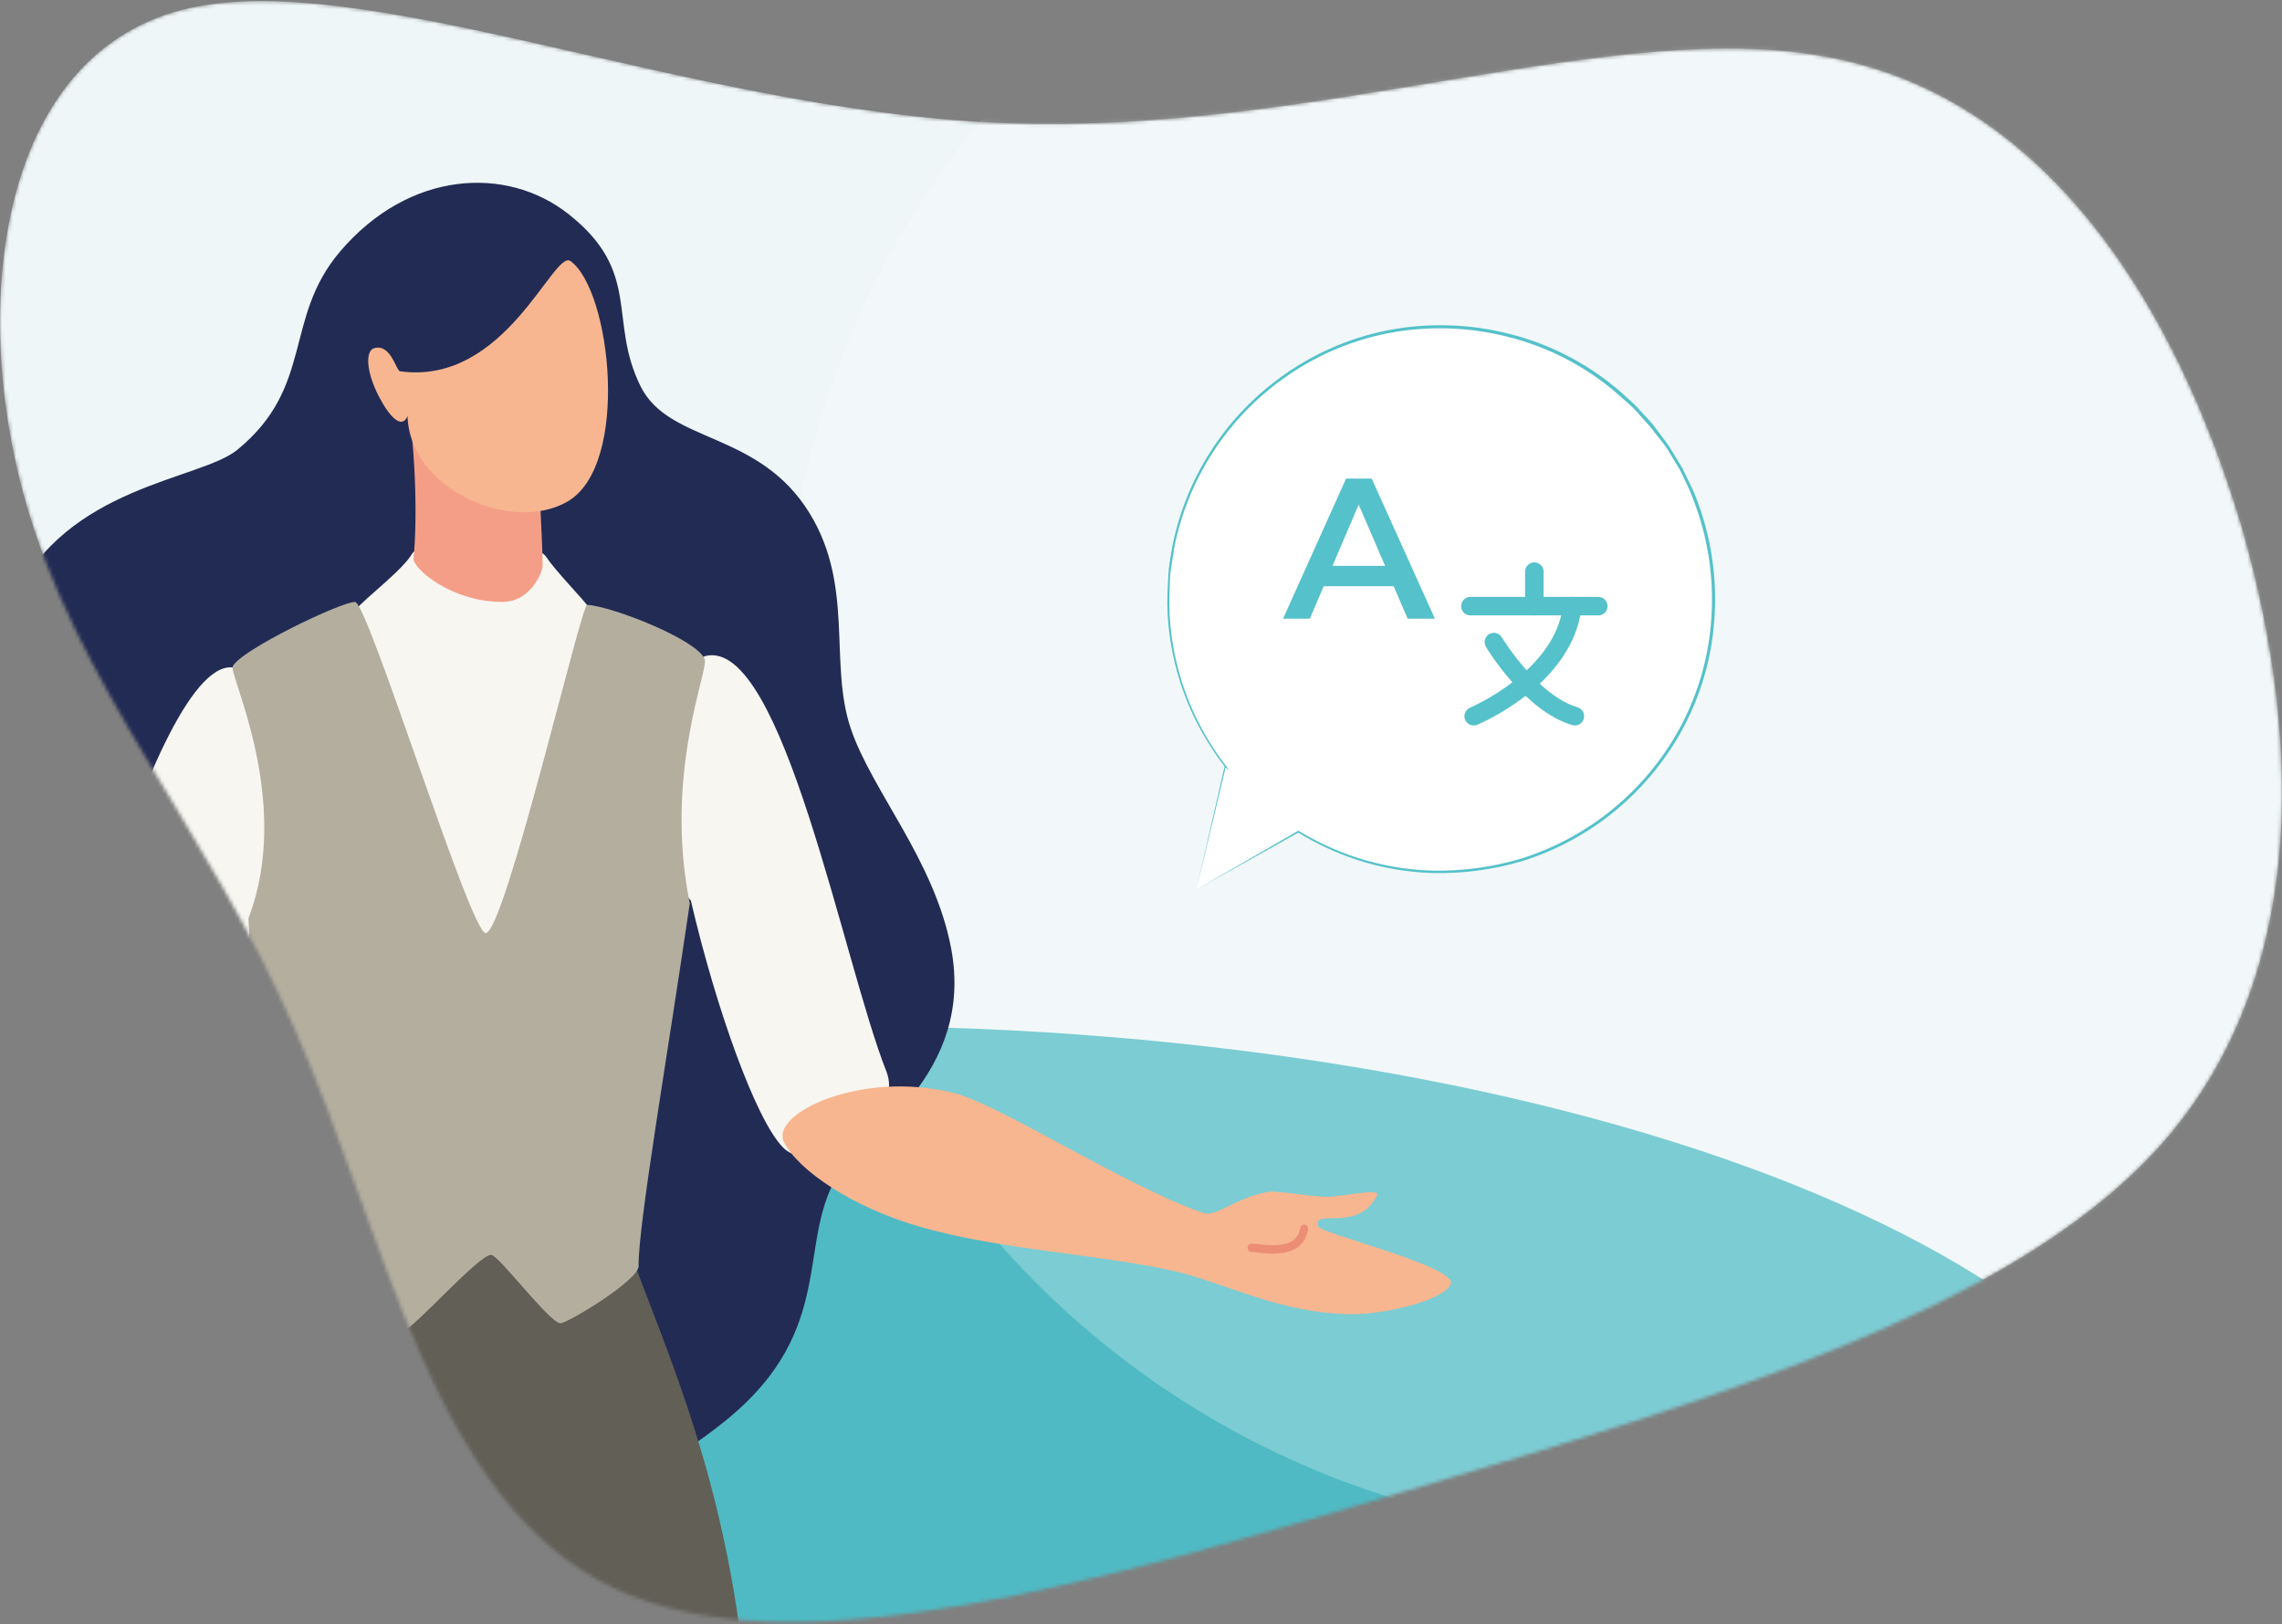
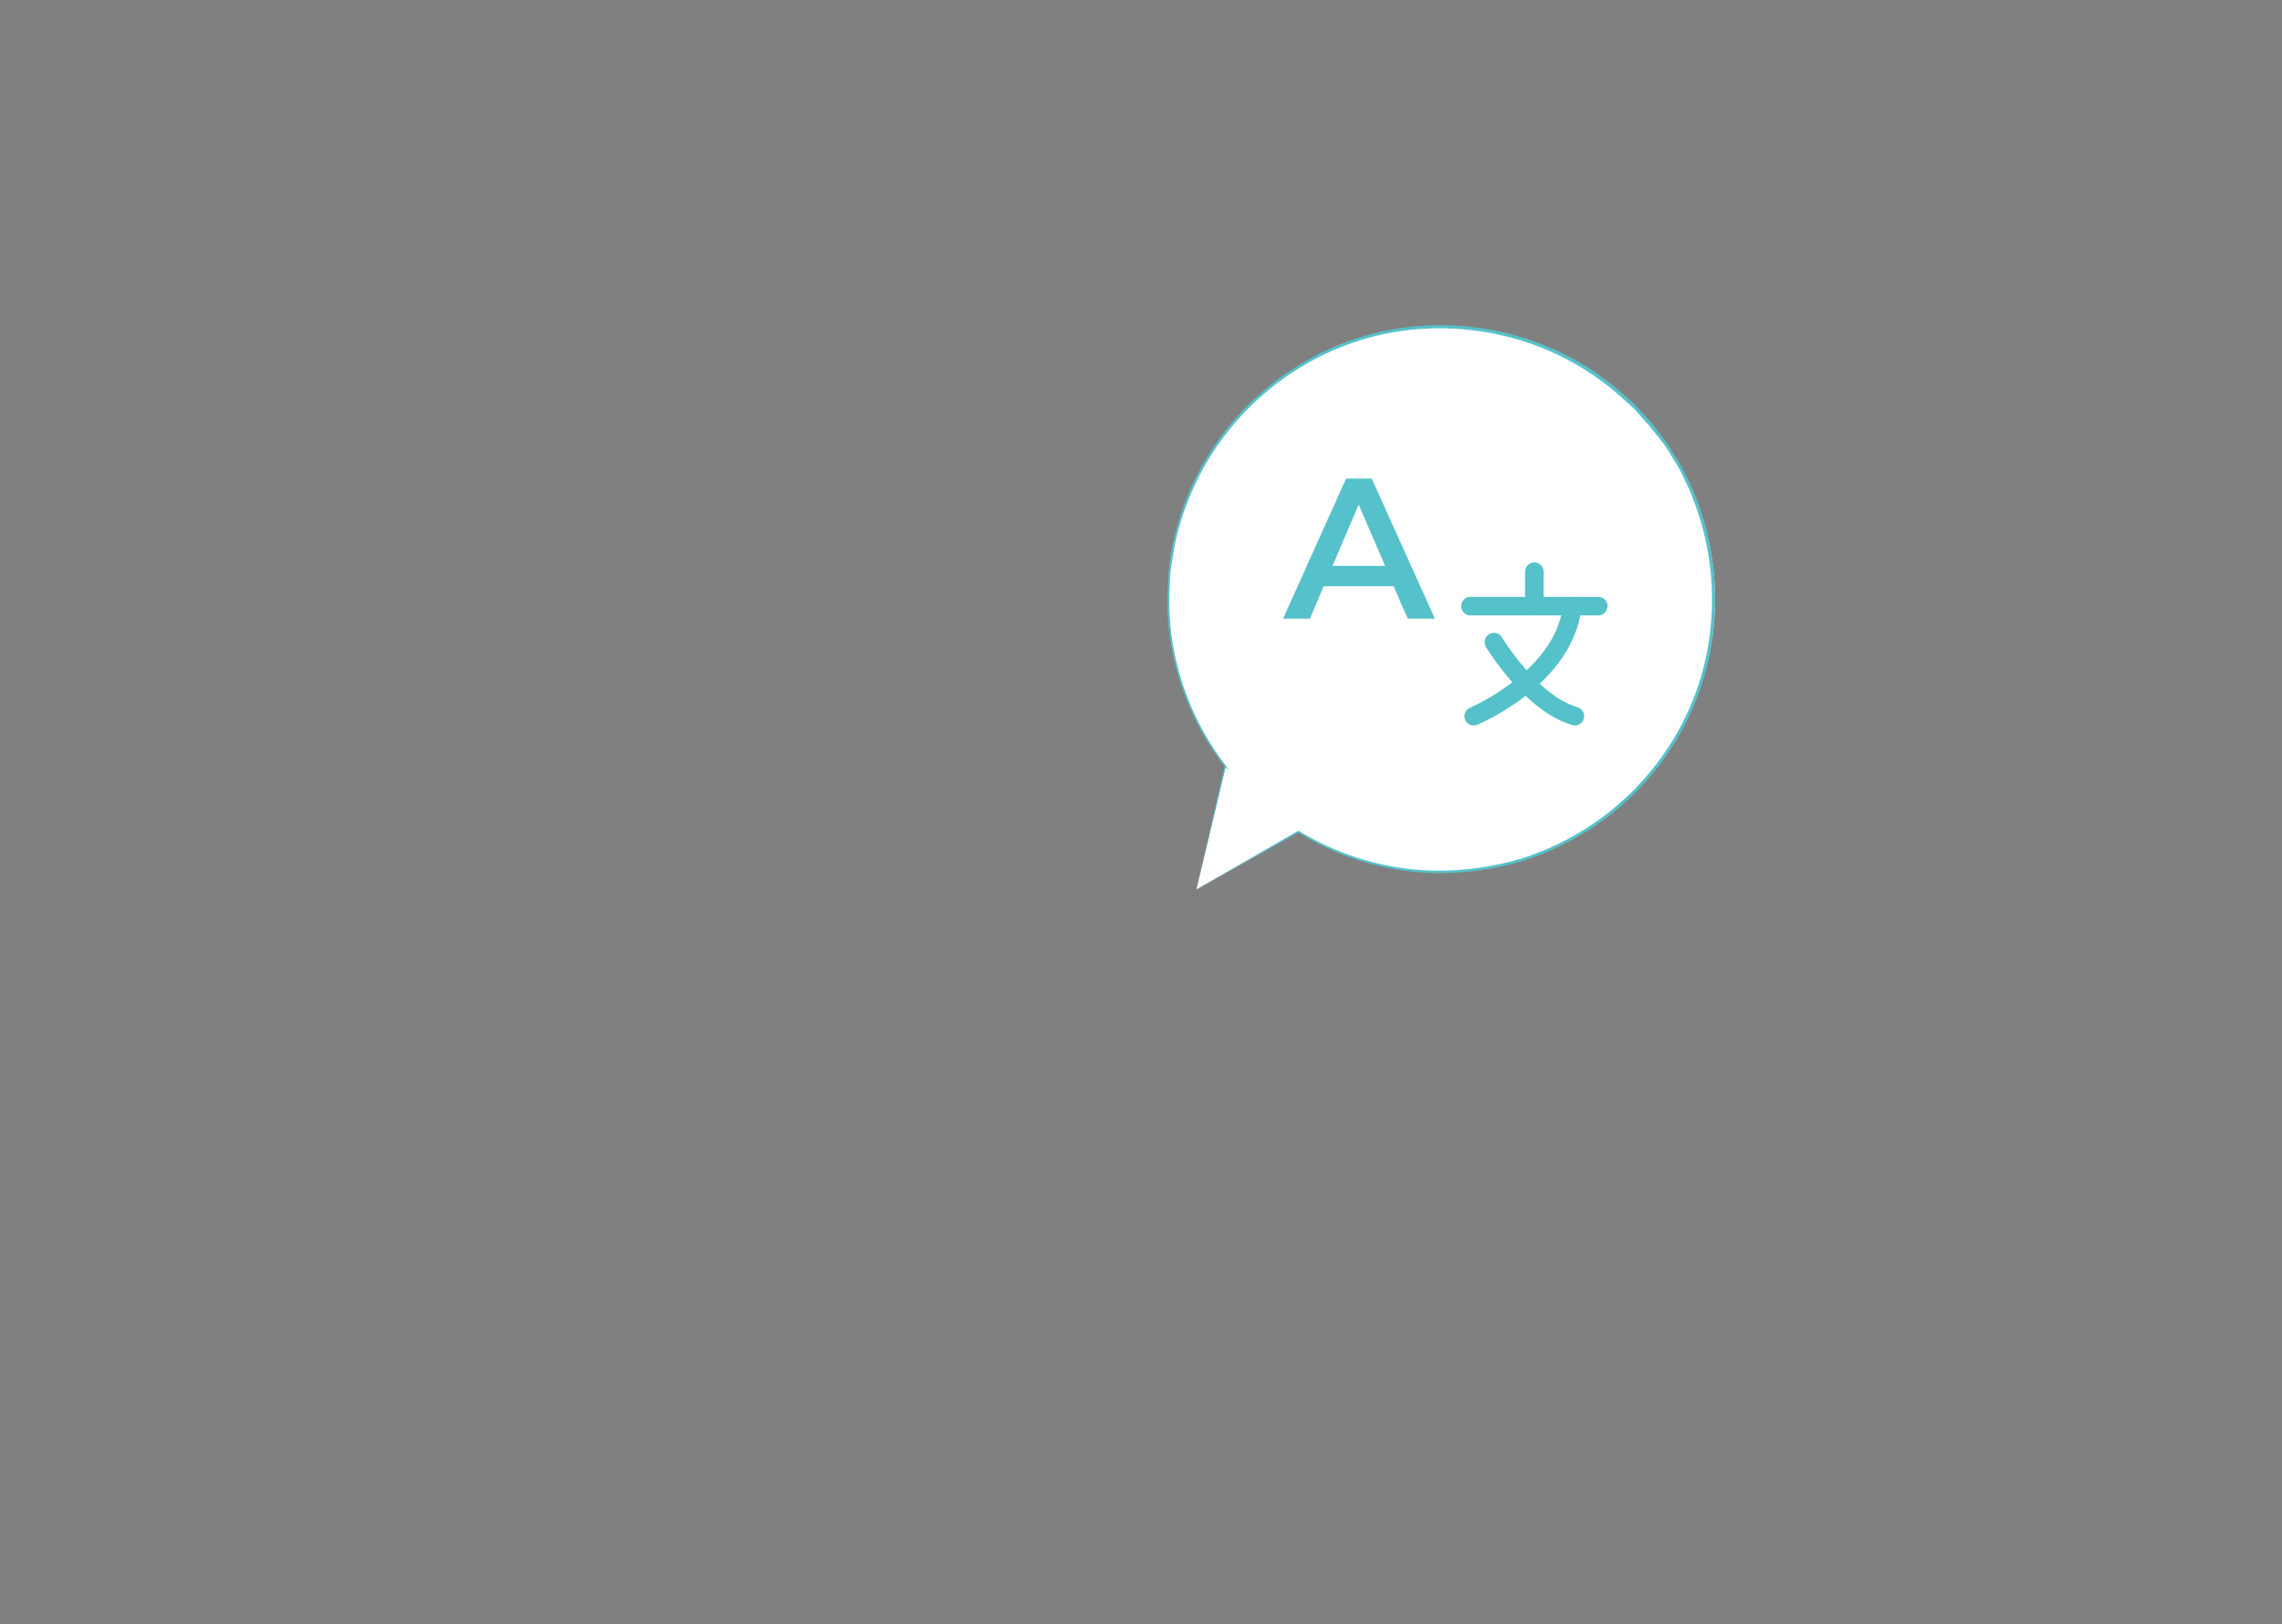
<svg xmlns="http://www.w3.org/2000/svg" width="628" height="447" viewBox="0 0 628 447" fill="none">
  <rect x="0" y="0" width="628" height="447" fill="#808080" stroke="none" />
  <mask id="mask0_3711_836" style="mask-type:alpha" maskUnits="userSpaceOnUse" x="0" y="0" width="628" height="447">
-     <path d="M504.47 16.001C563.696 27.65 599.125 84.728 617.104 145.688C634.555 207.037 634.026 272.268 593.308 316.533C552.062 361.185 471.156 385.259 387.606 410.109C304.056 434.959 217.861 460.586 168.683 436.9C118.976 413.215 106.285 340.218 81.431 283.917C57.107 227.616 20.619 188.399 6.342 135.593C-7.936 82.786 -0.001 16.001 49.703 2.8C98.882 -10.014 189.306 30.368 276.029 33.862C362.752 37.357 445.245 3.965 504.47 16.001Z" fill="white" />
-   </mask>
+     </mask>
  <g mask="url(#mask0_3711_836)">
    <path d="M504.47 16.001C563.696 27.65 599.125 84.728 617.104 145.688C634.555 207.037 634.026 272.268 593.308 316.533C552.062 361.185 471.156 385.259 387.606 410.109C304.056 434.959 217.861 460.586 168.683 436.9C118.976 413.215 106.285 340.218 81.431 283.917C57.107 227.616 20.619 188.399 6.342 135.593C-7.936 82.786 -0.001 16.001 49.703 2.8C98.882 -10.014 189.306 30.368 276.029 33.862C362.752 37.357 445.245 3.965 504.47 16.001Z" fill="#EEF6F7" />
    <path d="M230 580.297C435.818 580.297 602.667 513.588 602.667 431.297C602.667 349.007 435.818 282.297 230 282.297C24.181 282.297 -142.667 349.007 -142.667 431.297C-142.667 513.588 24.181 580.297 230 580.297Z" fill="#4FBAC4" />
    <path opacity="0.257" d="M453.477 422.789C584.921 422.789 691.477 316.233 691.477 184.789C691.477 53.345 584.921 -53.211 453.477 -53.211C322.033 -53.211 215.477 53.345 215.477 184.789C215.477 316.233 322.033 422.789 453.477 422.789Z" fill="white" />
    <path fill-rule="evenodd" clip-rule="evenodd" d="M156.408 58.877C139.451 45.519 112.583 46.873 93.575 69.229C77.906 87.661 86.572 106.391 65.293 123.789C55.09 132.121 18.225 133.659 3.766 164.967C-6.675 187.553 12.871 206.145 1.137 230.016C-12.998 258.777 -32.16 254.37 -39.17 286.435C-45.912 317.261 -9.661 334.752 -0.616 350.199C13.009 373.451 -3.245 394.384 31.473 424.636C71.182 459.273 163.299 420.642 199.958 390.688C231.172 365.187 218.499 340.972 231.516 321.875C237.566 313.015 268.344 295.616 261.744 260.911C257.137 236.696 239.995 217.759 234.128 200.476C228.055 182.434 235.16 161.386 222.83 141.279C208.827 118.418 184.191 122.159 176.31 106.345C167.243 88.189 176.825 74.922 156.408 58.877Z" fill="#222B54" />
    <path fill-rule="evenodd" clip-rule="evenodd" d="M204.728 458.036C198.404 399.173 179.112 363.118 170.876 336.964L77.417 338.018C77.417 338.018 34.988 406.142 28.293 440.891C26.117 452.191 29.861 506.653 33.446 607.555C33.983 622.592 9.499 670.704 10.007 685.764C11.815 739.286 24.912 784.832 32.615 820.154C41.578 824.486 52.262 824.647 61.743 821.323C73.24 737.704 85.409 706.898 97.678 632.631C111.277 550.319 121.06 506.791 121.86 506.814C122.717 506.837 141.138 538.881 164.797 602.352C172.147 622.064 163.402 660.94 171.393 682.28C192.195 737.819 229.702 780.614 246.657 812.406C248.513 815.868 272.158 807.547 271.311 803.398C248.284 691.334 204.774 458.518 204.728 458.036Z" fill="#615F56" />
    <path fill-rule="evenodd" clip-rule="evenodd" d="M65.033 183.873C42.458 176.995 6.923 318.708 11.784 332.258C15.445 342.449 44.115 340.118 45.182 336.805C47.928 328.282 67.359 282.834 69.338 253.267C89.638 230.874 71.425 185.815 65.033 183.873Z" fill="#F7F6F1" />
    <path fill-rule="evenodd" clip-rule="evenodd" d="M194.225 180.491C215.426 175.599 232.015 264.79 243.946 294.871C249.2 308.151 224.282 324.792 215.426 315.694C207.969 308.037 197.047 277.522 190.118 247.807C169.736 225.429 187.685 181.999 194.225 180.491Z" fill="#F7F6F1" />
    <path fill-rule="evenodd" clip-rule="evenodd" d="M97.923 167.765C100.281 164.724 110.744 156.997 113.431 152.333C115.79 148.241 146.423 147.075 150.458 153.43C152.636 156.837 161.05 165.524 161.895 166.964C168.033 177.435 161.631 286.988 130.884 282.141C97.677 276.883 85.909 183.265 97.923 167.765Z" fill="#F7F6F1" />
    <path fill-rule="evenodd" clip-rule="evenodd" d="M97.701 165.63C101.223 165.63 129.427 256.762 133.65 256.762C138.903 256.762 159.918 166.315 161.587 166.429C168.718 166.909 191.884 176.063 193.922 181.382C195.09 184.441 182.609 212.726 189.823 248.612C183.617 291.096 175.591 337.279 175.746 348.396C175.801 352.254 156.27 364.125 154.227 364.125C151.308 364.125 137.297 345.451 135.195 345.314C131.856 345.109 113.486 366.043 110.885 366.294C108.26 366.545 71.779 352.323 71.964 348.396C72.585 335.316 70.618 294.429 68.364 252.699C80.678 220.693 62.937 185.651 64.05 183.368C66.233 178.848 93.813 165.63 97.701 165.63Z" fill="#B3AE9E" />
    <path fill-rule="evenodd" clip-rule="evenodd" d="M148.686 127.88C148.023 131.556 149.386 149.891 149.331 155.705C149.315 157.29 146.126 165.63 138.252 165.63C123.963 165.63 113.545 156.256 113.804 153.683C114.946 142.424 114.374 120.757 111.333 106.121C114.305 105.225 114.998 100.262 121.973 104.949C133.084 112.417 148.686 127.88 148.686 127.88Z" fill="#F49E87" />
    <path fill-rule="evenodd" clip-rule="evenodd" d="M157.029 71.853C168.196 80.045 173.435 127.922 156.229 137.986C140.944 146.931 112.728 134.745 112.16 114.504C110.575 118.223 107.205 114.777 104.239 109.049C100.709 102.203 100.529 96.521 102.975 95.814C107.535 94.467 109.039 102.021 110.062 102.158C139.195 106.243 152.33 68.407 157.029 71.853Z" fill="#F7B690" />
    <path fill-rule="evenodd" clip-rule="evenodd" d="M215.754 314.314C219.783 322.189 234.749 332.287 253.399 337.643C275.502 343.975 302.786 345.155 323.186 349.784C337.092 352.939 352.45 361.631 372.481 361.631C380.148 361.631 396.38 358.34 399.189 353.529C401.975 348.74 363.455 339.481 362.787 337.484C361.038 332.219 373.77 339.481 378.928 328.951C379.848 327.09 372.895 328.611 366.517 329.292C362.857 329.7 351.575 327.522 349.111 327.953C339.878 329.541 334.767 335.033 331.106 333.762C309.233 326.183 275.157 303.897 262.424 300.743C236.706 294.388 211.771 306.507 215.754 314.314Z" fill="#F7B690" />
    <path fill-rule="evenodd" clip-rule="evenodd" d="M350.245 344.964C348.591 344.964 347.053 344.77 345.928 344.65C345.285 344.577 344.734 344.504 344.412 344.504C343.815 344.504 343.333 343.997 343.333 343.344C343.333 342.715 343.815 342.207 344.412 342.207C344.849 342.207 345.446 342.256 346.18 342.352C351.737 343.005 356.996 342.933 357.822 337.927C357.937 337.298 358.488 336.863 359.085 336.984C359.682 337.081 360.095 337.685 359.981 338.314C359.085 343.876 354.309 344.964 350.245 344.964Z" fill="#EB8E75" />
-     <path fill-rule="evenodd" clip-rule="evenodd" d="M81.552 462.114C79.854 460.555 77.389 460.899 74.953 458.743C71.285 455.487 69.69 449.342 62.668 445.215C58.571 442.807 53.325 441.638 52.738 437.465C51.136 426.137 53.414 363.424 50.293 350.721C48.716 344.324 46.71 338.087 43.07 333.478C29.512 316.326 13.351 321.073 12.352 327.424C10.965 336.275 10.745 348.015 13.275 360.237C17.925 382.685 35.41 434.346 36.8 441.019C38.477 449.067 39.025 459.592 39.322 472.203C40.467 474.473 35.344 498.068 39.864 498.252C42.567 498.366 43.25 477.11 44.614 477.569C45.371 477.821 46.095 503.159 50.38 503.159C54.337 503.136 50.229 476.331 51.632 476.445C52.825 476.537 56.353 506.483 60.532 505.612C64.387 504.787 57.365 476.101 58.354 475.872C59.773 475.551 68.6 496.509 72.076 496.348C76.815 496.165 63.852 474.565 62.977 461.885C63.343 460.027 64.805 457.436 66.016 458.606C67.657 460.165 70.472 464.957 72.848 465.301C80.38 466.402 83.181 463.605 81.552 462.114Z" fill="#F7B690" />
  </g>
  <path d="M329.248 244.745L357.309 228.812C373.276 238.672 392.353 242.202 410.791 238.71C429.228 235.217 445.692 224.954 456.947 209.938C468.201 194.921 473.431 176.239 471.609 157.562C469.788 138.885 461.045 121.565 447.101 109.007C433.157 96.449 415.02 89.561 396.255 89.698C377.49 89.834 359.454 96.985 345.694 109.744C331.934 122.503 323.444 139.948 321.894 158.65C320.344 177.351 325.845 195.956 337.316 210.807L329.248 244.745Z" fill="white" />
  <path d="M329.248 244.745L337.028 210.773L337.113 210.433L337.384 210.654L337.062 210.96C333.373 206.199 330.254 201.023 327.77 195.536C324.842 188.989 322.863 182.056 321.893 174.949C321.341 171.011 321.142 167.032 321.298 163.059C321.4 161.021 321.451 158.948 321.638 156.842C321.825 154.736 322.267 152.646 322.589 150.506C326.301 131.613 337.07 114.843 352.706 103.607C361.351 97.351 371.239 93.024 381.701 90.919C392.757 88.753 404.154 89.055 415.079 91.802C426.528 94.617 437.138 100.127 446.028 107.871L449.425 110.945C450.546 111.948 451.48 113.154 452.533 114.241C453.587 115.328 454.623 116.415 455.489 117.638L458.19 121.239C459.093 122.429 459.915 123.677 460.653 124.976L462.963 128.781L464.899 132.773C465.586 134.074 466.187 135.419 466.7 136.798C470.891 147.487 472.632 158.98 471.796 170.431C471.057 181.269 467.943 191.812 462.674 201.312C453.179 218.387 437.482 231.158 418.833 236.983C410.911 239.312 402.679 240.412 394.424 240.244C387.257 240.044 380.157 238.808 373.344 236.575C367.684 234.705 362.263 232.18 357.19 229.05H357.411L329.248 244.796L357.207 228.642H357.309H357.411C362.473 231.722 367.878 234.202 373.514 236.031C380.283 238.214 387.331 239.41 394.441 239.581C402.625 239.716 410.782 238.599 418.629 236.269C437.064 230.465 452.572 217.814 461.961 200.921C467.16 191.511 470.227 181.073 470.946 170.346C471.758 159.024 470.017 147.663 465.851 137.104C465.368 135.745 464.8 134.418 464.152 133.129L462.25 129.189L459.956 125.418C459.236 124.132 458.425 122.9 457.527 121.732L454.742 118.232C453.875 117.009 452.771 115.99 451.803 114.835C450.835 113.68 449.85 112.576 448.729 111.574L445.331 108.55C436.553 100.886 426.07 95.429 414.756 92.634C403.954 89.915 392.686 89.608 381.752 91.734C371.412 93.818 361.637 98.086 353.08 104.253C337.587 115.356 326.895 131.933 323.167 150.625C322.844 152.731 322.521 154.838 322.199 156.893C321.876 158.948 321.978 161.038 321.842 163.059C321.691 166.997 321.879 170.941 322.403 174.847C324.133 187.893 329.278 200.251 337.316 210.671L338.336 212.013L337.011 210.994L337.35 210.875L329.248 244.745Z" fill="#55C1CA" />
  <path d="M383.536 161.326H364.274L360.469 170.244H353.097L370.44 131.702H377.489L394.883 170.244H387.392L383.536 161.326ZM381.175 155.704L373.905 138.854L366.703 155.704H381.175Z" fill="#55C1CA" />
  <path d="M439.845 169.344H404.65C403.974 169.344 403.326 169.075 402.848 168.598C402.37 168.12 402.102 167.472 402.102 166.796C402.102 166.12 402.37 165.472 402.848 164.994C403.326 164.516 403.974 164.248 404.65 164.248H439.845C440.521 164.248 441.169 164.516 441.646 164.994C442.124 165.472 442.393 166.12 442.393 166.796C442.393 167.472 442.124 168.12 441.646 168.598C441.169 169.075 440.521 169.344 439.845 169.344V169.344Z" fill="#55C1CA" />
  <path d="M422.247 169.344C421.572 169.344 420.923 169.075 420.446 168.598C419.968 168.12 419.699 167.472 419.699 166.796V157.301C419.699 156.625 419.968 155.977 420.446 155.499C420.923 155.021 421.572 154.753 422.247 154.753C422.923 154.753 423.571 155.021 424.049 155.499C424.527 155.977 424.795 156.625 424.795 157.301V166.796C424.795 167.472 424.527 168.12 424.049 168.598C423.571 169.075 422.923 169.344 422.247 169.344V169.344Z" fill="#55C1CA" />
  <path d="M405.533 199.63C404.947 199.627 404.379 199.422 403.927 199.049C403.474 198.677 403.164 198.16 403.048 197.585C402.933 197.011 403.019 196.414 403.292 195.895C403.565 195.376 404.008 194.968 404.548 194.738C404.785 194.636 428.124 184.665 430.146 166.507C430.184 166.172 430.287 165.849 430.45 165.554C430.613 165.259 430.833 165 431.096 164.79C431.36 164.58 431.662 164.424 431.985 164.331C432.309 164.238 432.648 164.21 432.982 164.248C433.317 164.286 433.641 164.389 433.935 164.552C434.23 164.715 434.49 164.935 434.699 165.198C434.909 165.462 435.065 165.764 435.158 166.088C435.251 166.411 435.279 166.75 435.242 167.085C432.88 188.215 407.622 198.985 406.552 199.443C406.229 199.577 405.882 199.64 405.533 199.63V199.63Z" fill="#55C1CA" />
  <path d="M433.424 199.63C433.183 199.63 432.943 199.595 432.711 199.528C419.665 195.723 409.338 178.72 408.93 178.007C408.581 177.428 408.476 176.734 408.639 176.078C408.801 175.422 409.218 174.857 409.796 174.508C410.375 174.158 411.069 174.054 411.725 174.216C412.382 174.378 412.946 174.795 413.296 175.374C413.397 175.544 423.029 191.392 434.155 194.636C434.794 194.836 435.331 195.279 435.648 195.87C435.965 196.46 436.039 197.151 435.853 197.796C435.702 198.323 435.383 198.788 434.945 199.119C434.507 199.45 433.973 199.629 433.424 199.63Z" fill="#55C1CA" />
</svg>